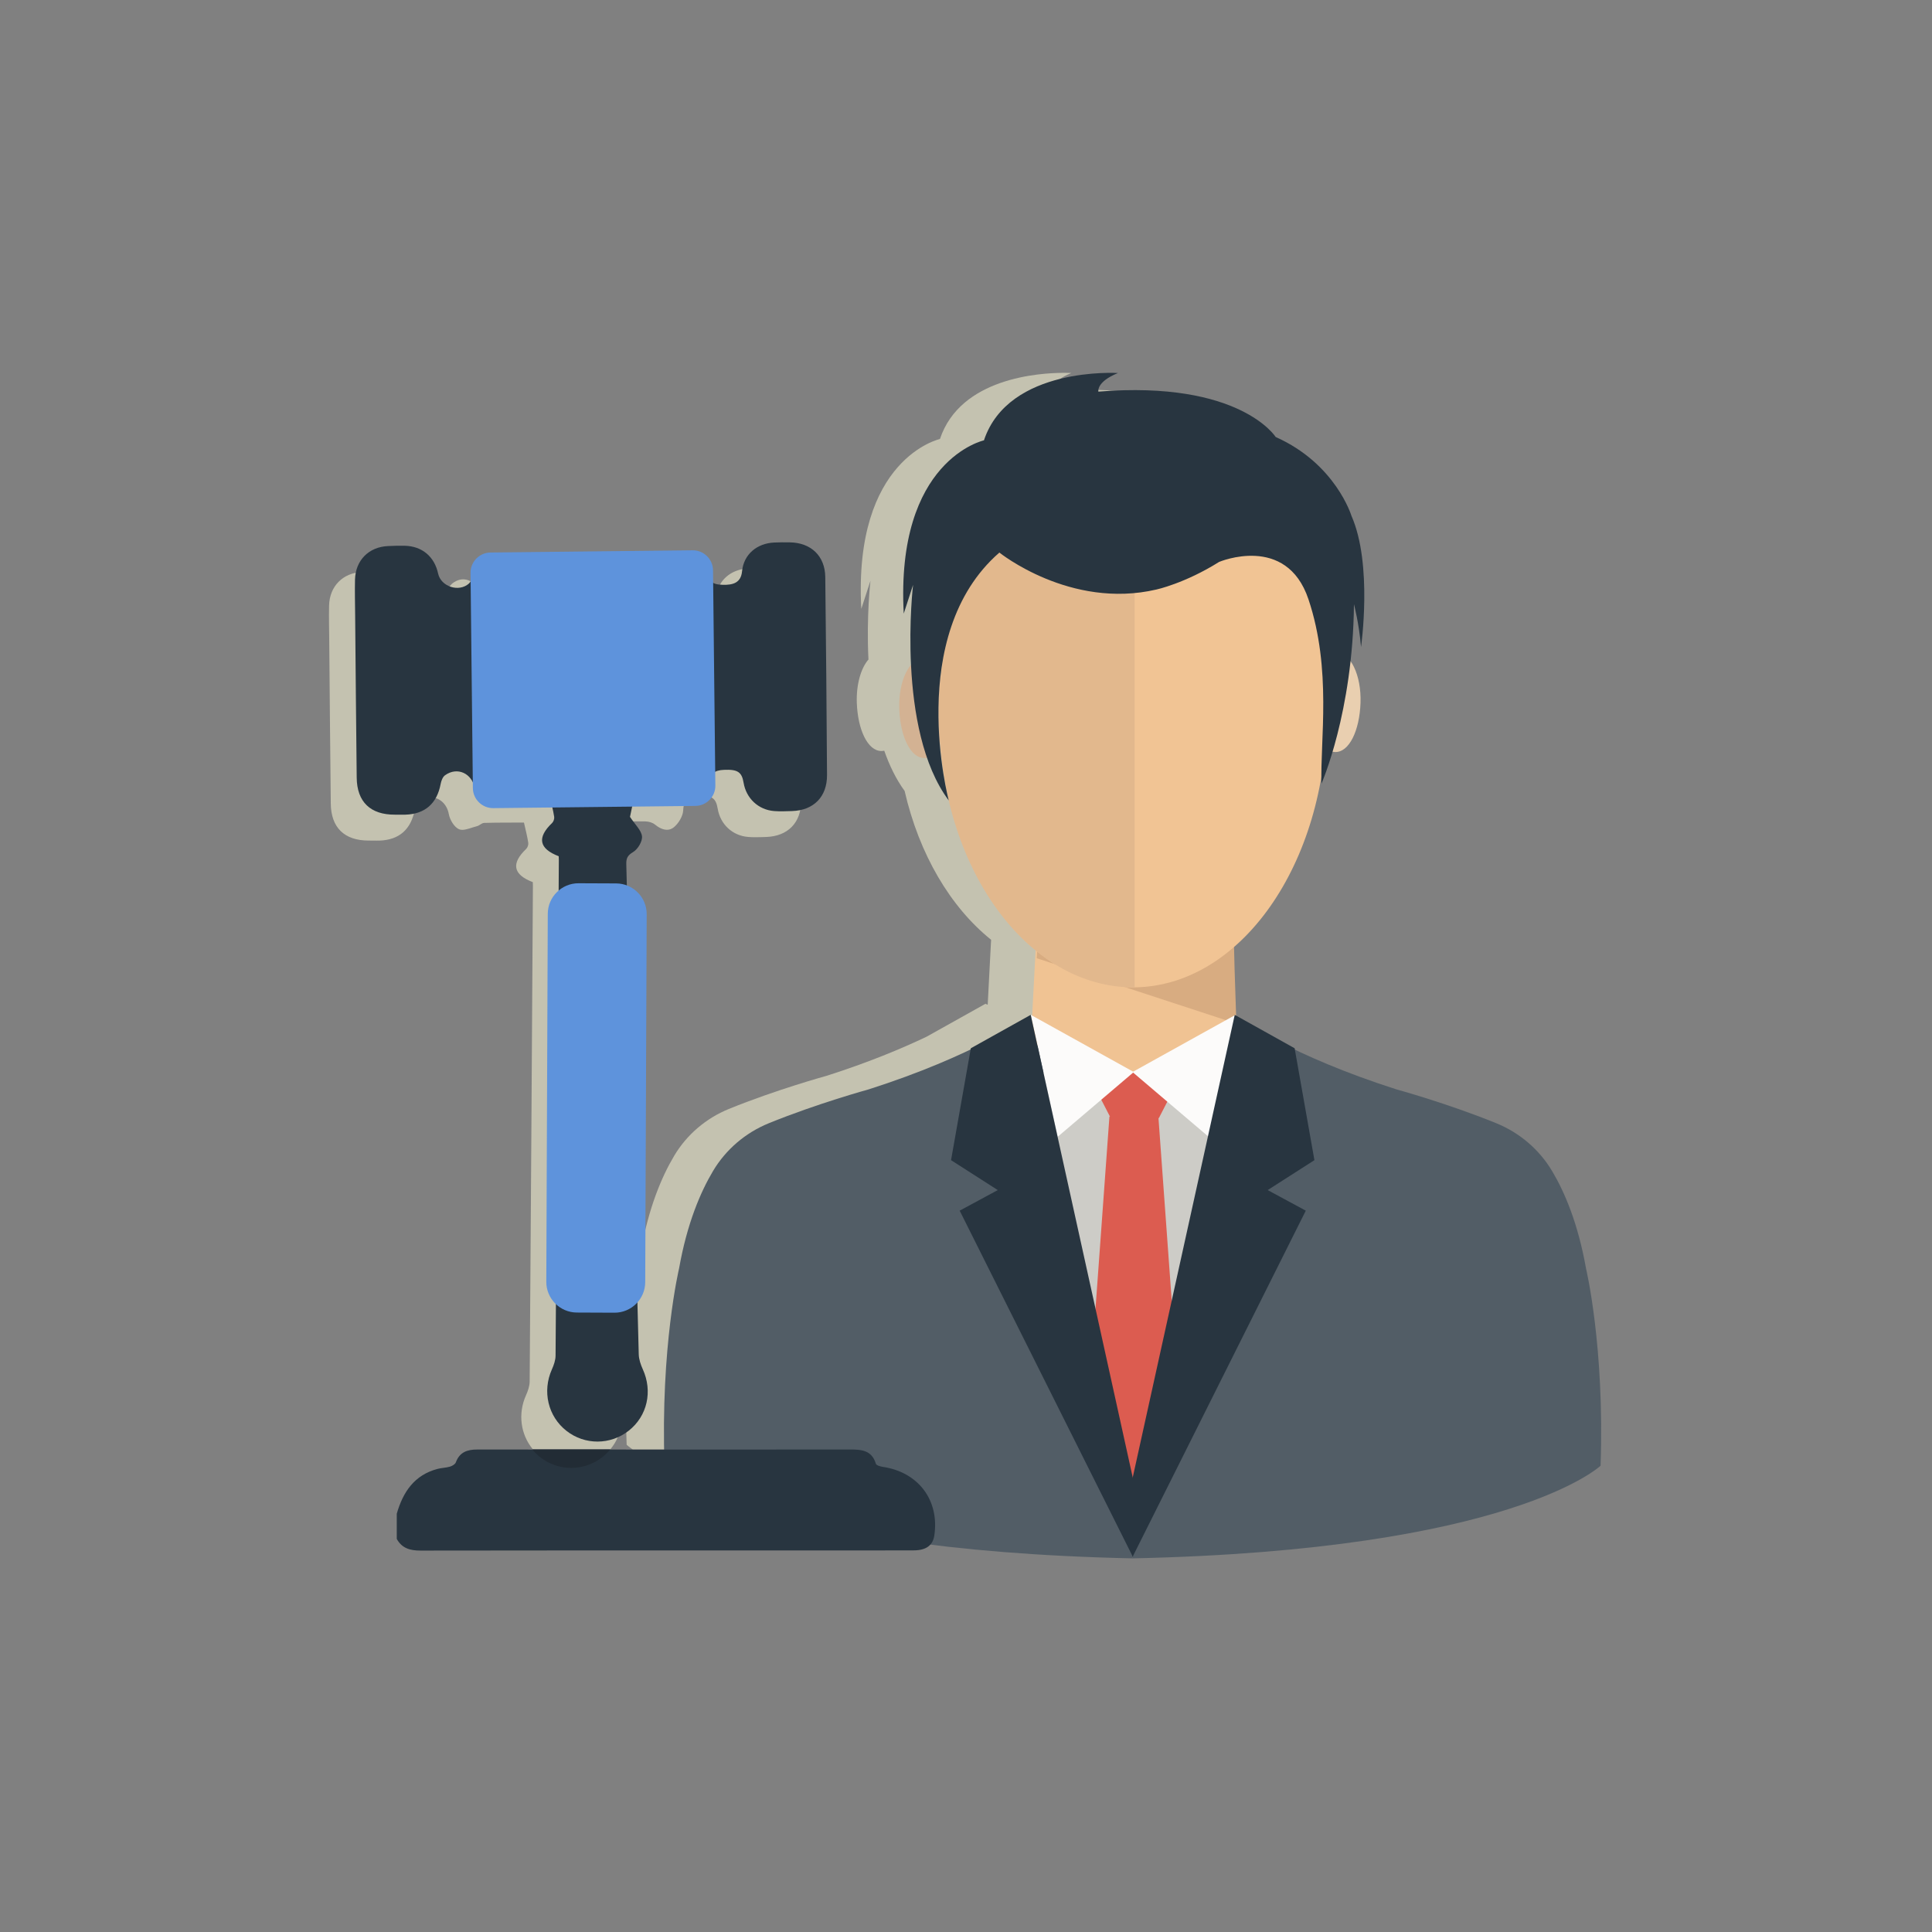
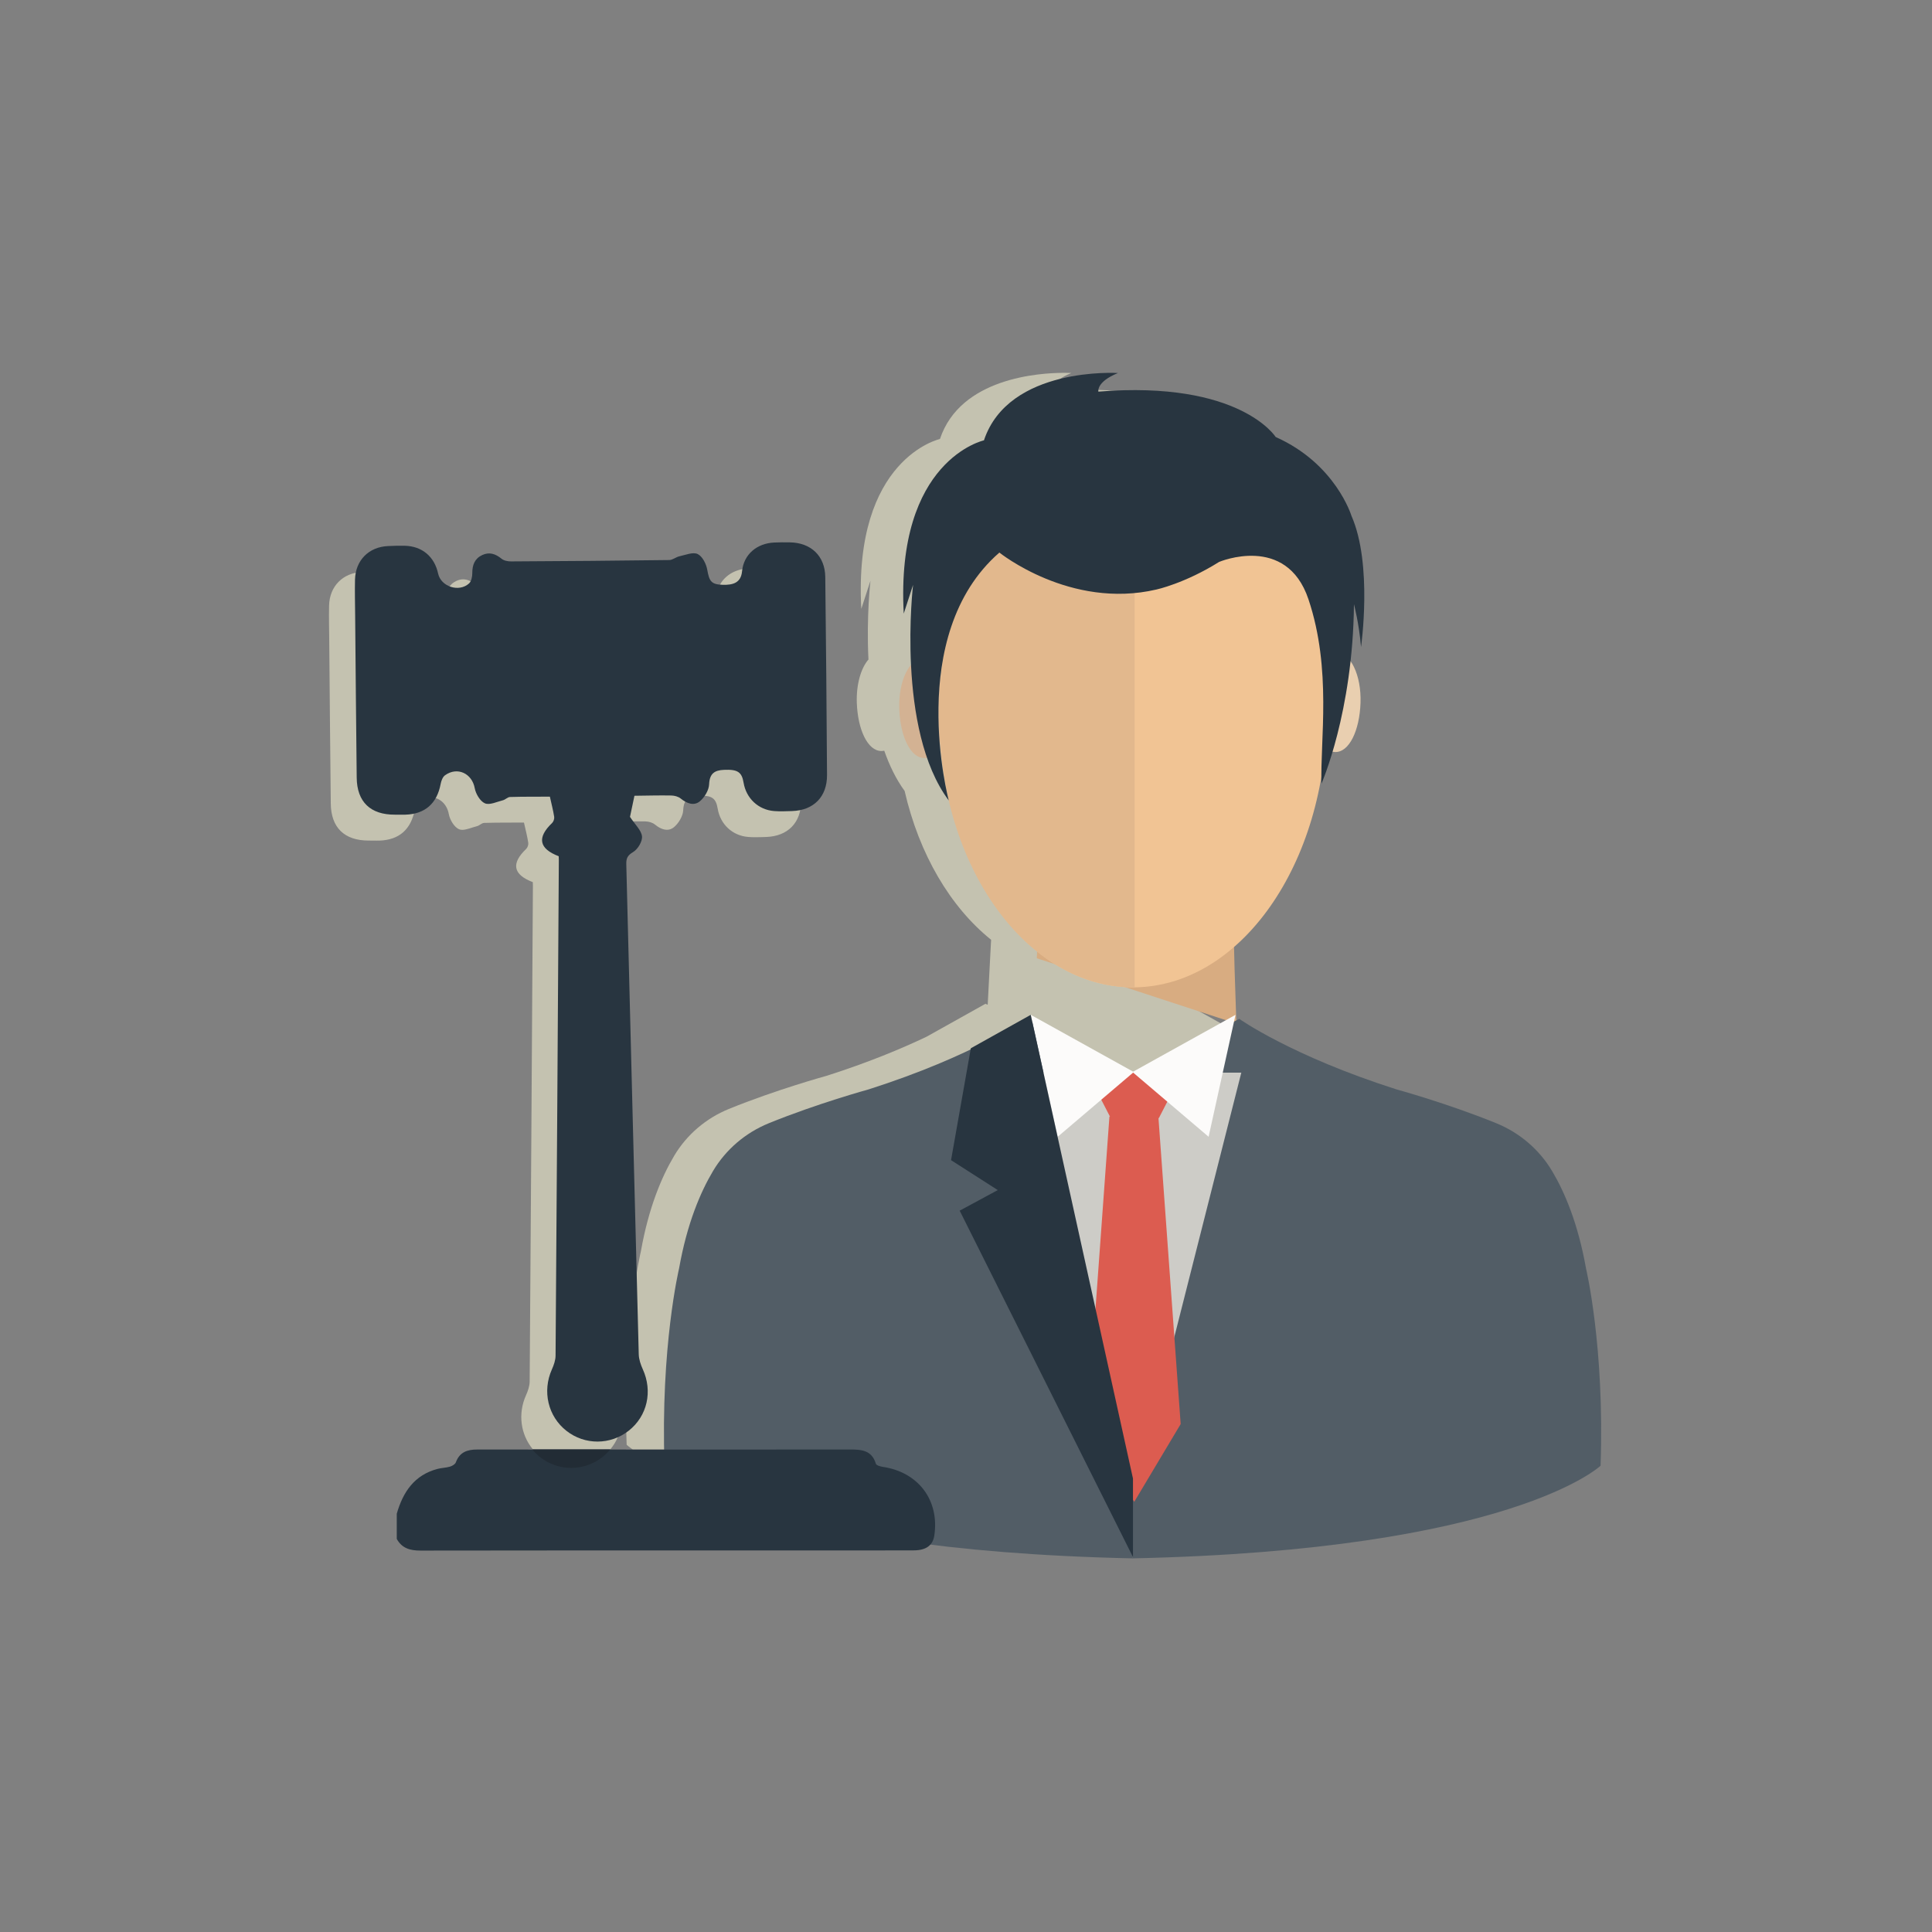
<svg xmlns="http://www.w3.org/2000/svg" width="969px" height="969px" viewBox="0 0 969 969" version="1.1">
  <rect x="0" y="0" width="969" height="969" fill="#808080" stroke="none" />
  <title>auction-icon-3</title>
  <desc>Created with Sketch.</desc>
  <defs />
  <g id="auction-icon-3" stroke="none" stroke-width="1" fill="none" fill-rule="evenodd">
    <path d="M544.486,770.18 C516.016,769.57 490.876,768.08 468.696,766 C469.206,750.27 458.856,738.12 442.406,735.72 C441.176,735.54 439.236,734.96 438.996,734.16 C436.996,727.47 431.926,727.02 426.226,727.02 C426.166,727.02 426.096,727.02 426.026,727.02 C409.526,727.05 393.026,727.06 376.516,727.06 C356.816,727.06 337.116,727.05 317.416,727.04 C315.236,725.52 314.296,724.63 314.296,724.63 C312.256,666.02 321.436,627.62 321.436,627.62 C325.356,605.49 331.966,590.05 338.126,579.71 C344.436,569.1 354.086,560.89 365.516,556.22 C389.396,546.48 414.576,539.58 414.576,539.58 C435.606,532.87 452.306,525.89 464.736,519.96 L494.176,503.5 L494.796,506.29 L494.176,503.4 L495.386,503.94 L496.906,474.75 L497.096,471.35 C476.726,454.96 461.046,428.63 453.716,396.7 C449.416,390.8 446.076,383.9 443.496,376.5 C443.116,376.59 442.716,376.65 442.296,376.66 C442.226,376.67 442.146,376.67 442.066,376.67 C435.176,376.67 430.196,365.91 429.736,352.49 C429.416,343.25 431.806,335.11 435.576,330.78 C434.496,308.83 436.586,291.26 436.586,291.26 L431.986,305.39 C427.926,229.72 471.436,220.18 471.436,220.18 C481.686,189.43 521.396,187 533.686,187 C535.996,187 537.336,187.08 537.336,187.08 C526.556,191.46 527.706,196.23 527.706,196.23 C534.056,195.72 539.976,195.49 545.486,195.49 C600.456,195.49 614.896,218.54 614.896,218.54 C644.426,231.68 652.156,257.29 652.156,257.29 C662.696,281.2 656.876,321.8 656.876,321.8 C655.896,310.18 653.386,300.77 653.386,300.77 C653.286,311.18 652.616,320.88 651.596,329.76 C654.616,334.35 656.436,341.63 656.156,349.76 C655.686,363.18 650.716,373.94 643.816,373.94 C643.736,373.94 643.666,373.94 643.586,373.94 C643.286,373.93 642.996,373.89 642.716,373.84 C639.796,383.58 637.416,388.97 637.416,388.97 C637.366,387.59 637.356,386.14 637.356,384.63 C631.486,420.63 615.516,451.12 593.906,469.76 C593.976,473.19 594.096,477.83 594.246,482.88 C594.256,482.99 594.256,483.11 594.266,483.23 C594.266,483.51 594.276,483.79 594.286,484.07 C594.486,490.54 594.716,497.57 594.926,503.56 L624.326,519.98 C636.746,525.9 653.446,532.88 674.486,539.59 C674.486,539.59 699.666,546.49 723.546,556.23 C734.976,560.89 744.626,569.11 750.936,579.71 C757.096,590.05 763.696,605.49 767.626,627.62 C767.626,627.62 776.766,666.02 774.716,724.63 C774.716,724.63 730.486,766.2 544.486,770.18 L544.486,742.79 L544.486,770.18 M544.496,742.79 L544.526,742.81 L544.536,742.63 L544.496,742.79" id="Fill-2343" fill="#C4C2B0" />
    <path d="M514.511,511 C514.511,511 488.501,529.54 435.581,546.41 C435.581,546.41 409.911,553.45 385.551,563.38 C373.891,568.14 364.051,576.52 357.611,587.34 C351.331,597.88 344.591,613.63 340.591,636.2 C340.591,636.2 331.221,675.36 333.301,735.14 C333.301,735.14 377.781,777.54 568.071,781.6 L567.291,538.65 L514.511,511" id="Fill-2344" fill="#525D66" />
-     <polyline id="Fill-2345" fill="#CDCCC7" points="582.75 720.9 568.48 752.98 514 538 628.57 538 582.75 720.9" />
-     <path d="M618.14,469 C617.72,470.88 619.7,524.31 619.7,524.31 L583.03,562.22 L517,522.43 L519.81,469 L618.14,469" id="Fill-2346" fill="#F0C393" />
-     <path d="M620.11,513.4 L520,480.61 L520.61,469 L521.85,469 C572.43,470.59 591.46,471.06 617.86,469 L618.94,469 C618.64,470.34 619.55,497.67 620.11,513.4" id="Fill-2347" fill="#D8AC81" />
+     <path d="M620.11,513.4 L520,480.61 L520.61,469 L521.85,469 L618.94,469 C618.64,470.34 619.55,497.67 620.11,513.4" id="Fill-2347" fill="#D8AC81" />
    <path d="M621.55,511 C621.55,511 647.57,529.54 700.48,546.41 C700.48,546.41 726.16,553.45 750.52,563.38 C762.17,568.14 772.01,576.52 778.46,587.34 C784.74,597.88 791.48,613.63 795.47,636.2 C795.47,636.2 804.85,675.36 802.77,735.14 C802.77,735.14 758.29,777.54 568,781.6 L568.78,538.65 L621.55,511" id="Fill-2348" fill="#525D66" />
    <polyline id="Fill-2349" fill="#CDCCC7" points="553.83 720.9 568.1 752.98 622.58 538 508 538 553.83 720.9" />
    <path d="M581.391,560.47 C580.881,561.46 578.711,562.21 576.501,562.21 L561.821,562.21 C559.611,562.21 557.441,561.46 556.931,560.47 L548.531,544.14 C546.901,540.97 549.131,538 553.771,538 L584.551,538 C589.191,538 591.421,540.97 589.791,544.14 L581.391,560.47" id="Fill-2350" fill="#DC5C50" />
    <polyline id="Fill-2351" fill="#DC5C50" points="592.17 714.23 568.9 753.22 545 717.77 556.44 560 580.98 560 592.17 714.23" />
    <polyline id="Fill-2352" fill="#FCFBFA" points="619.67 509 606.18 570.15 568 537.68 619.67 509" />
    <polyline id="Fill-2353" fill="#FCFBFA" points="517 509 530.49 570.15 568.67 537.68 517 509" />
-     <polyline id="Fill-2354" fill="#283540" points="619.29 509 649.33 525.76 659.25 581.88 635.81 596.89 654.92 607.21 568 780.95 568 741.58 619.29 509" />
    <polyline id="Fill-2355" fill="#283540" points="516.95 509 486.92 525.76 477 581.88 500.44 596.89 481.33 607.21 568.25 780.95 568.25 741.58 516.95 509" />
    <path d="M473.349,354.024 C473.829,367.864 470.999,379.944 463.839,380.184 C456.689,380.434 451.509,369.374 451.029,355.524 C450.549,341.674 456.039,330.254 463.199,330.004 C470.349,329.754 472.869,340.174 473.349,354.024" id="Fill-2356" fill="#D3B293" />
    <path d="M660.052,351.014 C659.572,364.864 662.402,376.934 669.562,377.184 C676.712,377.434 681.892,366.374 682.372,352.524 C682.852,338.674 677.362,327.244 670.202,327.004 C663.052,326.754 660.532,337.174 660.052,351.014" id="Fill-2357" fill="#E9CFB0" />
    <path d="M665.47,357.11 C665.47,433.38 621.94,495.21 568.24,495.21 C514.53,495.21 471,433.38 471,357.11 C471,280.83 514.53,219 568.24,219 C621.94,219 665.47,280.83 665.47,357.11" id="Fill-2358" fill="#F1C494" />
    <path d="M569.1,219 L569.1,495.21 C515.25,495.72 471,434.88 471,358.94 C471,281.37 511.94,220.34 569.1,219" id="Fill-2359" fill="#E2B88D" />
    <path d="M475.853,401.477 C475.853,401.477 453.603,318.627 501.243,277.137 C501.243,277.137 536.753,305.737 579.953,295.687 C579.953,295.687 594.233,292.627 611.443,281.837 C611.443,281.837 645.183,267.527 656.263,300.577 C668.073,335.787 662.073,371.597 662.793,393.007 C662.793,393.007 678.563,357.327 679.083,303.047 C679.083,303.047 681.633,312.647 682.633,324.497 C682.633,324.497 688.573,283.087 677.823,258.707 C677.823,258.707 669.933,232.577 639.813,219.177 C639.813,219.177 621.993,190.717 550.893,196.417 C550.893,196.417 549.723,191.557 560.723,187.087 C560.723,187.087 505.913,183.597 493.503,220.857 C493.503,220.857 449.133,230.587 453.273,307.757 L457.953,293.337 C457.953,293.337 449.313,365.987 475.853,401.477" id="Fill-2360" fill="#283540" />
    <path d="M199,759.21 C202.12,748.33 207.82,739.77 219.5,736.72 C221.52,736.2 223.69,736.19 225.68,735.59 C226.8,735.26 228.27,734.42 228.62,733.46 C230.52,728.27 234.43,726.99 239.45,727.01 C254.72,727.05 270,727.04 285.28,727.03 C292.46,727.02 299.64,727.02 306.83,727.02 C346.66,727.02 386.49,727.07 426.32,727 C432.1,726.99 437.27,727.37 439.29,734.14 C439.53,734.94 441.47,735.52 442.7,735.7 C460.56,738.31 471.22,752.4 468.62,770.08 C467.89,775.03 464.57,777.57 458.32,777.59 C441.12,777.66 423.93,777.63 406.73,777.63 C392.43,777.63 378.12,777.63 363.81,777.63 C312.85,777.62 261.88,777.62 210.91,777.7 C205.75,777.71 201.61,776.59 199,771.85 C199,767.64 199,763.42 199,759.21" id="Fill-2361" fill="#283540" />
    <path d="M267.184,726.81 C261.094,719.41 259.684,709.05 263.804,699.83 C264.764,697.67 265.634,695.23 265.654,692.91 C266.264,610.03 266.774,527.16 267.284,444.29 C267.294,443.77 267.254,443.24 267.224,442.44 C257.264,438.63 256.284,433.04 263.914,425.77 C264.624,425.09 265.114,423.65 264.954,422.68 C264.454,419.41 263.604,416.2 262.794,412.56 C256.034,412.59 249.424,412.54 242.814,412.73 C241.614,412.77 240.494,414.06 239.234,414.37 C236.854,414.96 234.084,416.2 231.864,416.21 C231.274,416.21 230.714,416.12 230.214,415.9 C227.794,414.85 225.614,411.14 225.094,408.27 C224.164,403.16 220.294,399.87 215.934,399.87 C214.054,399.87 212.084,400.48 210.214,401.83 C209.024,402.68 208.304,404.64 208.004,406.2 C206.164,415.98 200.184,421.29 190.334,421.6 C189.844,421.61 189.344,421.62 188.844,421.62 C188.274,421.62 187.704,421.61 187.134,421.6 C186.594,421.6 186.044,421.59 185.504,421.59 C185.364,421.59 185.224,421.59 185.084,421.59 C185.014,421.59 184.954,421.59 184.884,421.59 C172.754,421.59 166.044,415.14 165.904,403.06 C165.594,375.9 165.374,348.74 165.134,321.59 C165.084,315.63 164.914,309.67 165.054,303.72 C165.294,294.01 171.974,287.3 181.634,286.87 C183.774,286.77 185.914,286.7 188.054,286.7 C188.714,286.7 189.374,286.71 190.034,286.72 C198.694,286.93 204.914,292.16 206.744,300.66 C207.684,305.04 212.024,307.84 216.314,307.84 C218.454,307.84 220.584,307.15 222.264,305.61 C223.434,304.55 223.894,302.2 223.884,300.45 C223.854,296.38 225.084,293.15 228.864,291.38 C230.054,290.82 231.194,290.57 232.294,290.57 C234.504,290.57 236.554,291.59 238.564,293.24 C239.724,294.19 241.664,294.57 243.264,294.57 C243.284,294.57 243.294,294.57 243.314,294.57 C269.774,294.44 296.224,294.23 322.684,293.89 C324.384,293.87 326.014,292.38 327.774,292 C330.074,291.5 332.754,290.48 334.934,290.48 C335.654,290.48 336.324,290.6 336.904,290.87 C339.264,291.99 341.194,295.77 341.704,298.67 C342.744,304.52 343.684,306.1 349.384,306.3 C349.704,306.31 350.034,306.32 350.354,306.32 C355.104,306.32 358.664,304.96 359.174,299.57 C359.994,290.99 366.674,285.52 375.254,285.1 C376.854,285.02 378.464,285 380.074,285 C381.094,285 382.114,285.01 383.134,285.02 C393.754,285.18 400.794,291.85 400.914,302.37 C401.304,335.48 401.594,368.59 401.794,401.71 C401.864,412.65 395.084,419.45 384.224,419.79 C382.464,419.84 380.694,419.91 378.924,419.91 C377.714,419.91 376.504,419.88 375.294,419.78 C367.354,419.17 361.244,413.41 359.954,405.55 C359.134,400.62 357.264,399.07 351.734,399.07 C351.224,399.07 350.684,399.09 350.114,399.11 C345.374,399.32 342.894,400.96 342.664,406.39 C342.534,409.35 340.364,412.94 337.994,414.9 C336.904,415.8 335.724,416.18 334.524,416.18 C332.474,416.18 330.344,415.07 328.424,413.51 C327.214,412.53 325.314,412.01 323.714,411.98 C322.314,411.95 320.914,411.94 319.504,411.94 C314.924,411.94 310.254,412.06 305.204,412.11 C304.364,416.1 303.514,420.12 302.974,422.69 C305.574,426.65 308.664,429.41 308.994,432.46 C309.264,434.99 306.914,438.92 304.574,440.32 C301.804,441.98 301.044,443.44 301.114,446.33 C303.214,528.3 305.234,610.28 307.374,692.25 C307.434,694.76 308.324,697.39 309.384,699.71 C313.654,709.07 312.354,719.37 306.214,726.79 C305.654,726.79 305.084,726.79 304.514,726.79 C297.964,726.79 291.414,726.79 284.864,726.8 C278.974,726.8 273.074,726.81 267.184,726.81" id="Fill-2362" fill="#C4C2B0" />
    <path d="M286.48,736.23 C281,736.23 275.52,734.45 270.95,730.88 C269.47,729.72 268.15,728.42 267,727.02 C272.89,727.02 278.79,727.01 284.68,727.01 C291.23,727 297.78,727 304.33,727 C304.9,727 305.47,727 306.03,727 C304.91,728.36 303.62,729.62 302.18,730.77 C297.57,734.41 292.02,736.23 286.48,736.23" id="Fill-2363" fill="#222C35" />
    <path d="M280.226,429.447 C270.256,425.637 269.286,420.047 276.906,412.777 C277.626,412.097 278.106,410.657 277.956,409.687 C277.446,406.417 276.596,403.207 275.796,399.567 C269.036,399.597 262.416,399.537 255.816,399.737 C254.606,399.767 253.496,401.057 252.236,401.377 C249.206,402.127 245.566,403.927 243.206,402.907 C240.796,401.857 238.616,398.147 238.096,395.277 C236.756,387.957 229.416,384.367 223.206,388.837 C222.016,389.687 221.296,391.637 221.006,393.207 C219.166,402.987 213.186,408.297 203.336,408.597 C201.586,408.657 199.836,408.587 198.076,408.597 C185.816,408.667 179.046,402.207 178.906,390.057 C178.596,362.907 178.376,335.747 178.126,308.587 C178.076,302.637 177.916,296.677 178.056,290.717 C178.296,281.007 184.976,274.297 194.626,273.877 C197.426,273.747 200.236,273.657 203.036,273.727 C211.696,273.937 217.906,279.167 219.736,287.667 C221.156,294.227 230.186,297.237 235.266,292.617 C236.426,291.547 236.886,289.207 236.876,287.457 C236.856,283.387 238.086,280.147 241.856,278.387 C245.436,276.707 248.556,277.777 251.556,280.237 C252.736,281.207 254.706,281.587 256.316,281.577 C282.766,281.437 309.226,281.237 335.676,280.887 C337.376,280.867 339.016,279.387 340.766,279.007 C343.836,278.337 347.556,276.757 349.906,277.877 C352.266,278.997 354.186,282.777 354.706,285.667 C355.736,291.527 356.686,293.107 362.376,293.307 C367.606,293.487 371.626,292.327 372.176,286.567 C372.996,277.997 379.676,272.517 388.256,272.107 C390.876,271.977 393.506,271.987 396.136,272.027 C406.756,272.177 413.786,278.847 413.916,289.377 C414.306,322.487 414.596,355.597 414.796,388.707 C414.856,399.657 408.086,406.447 397.226,406.787 C394.246,406.877 391.256,407.017 388.286,406.787 C380.356,406.177 374.246,400.407 372.946,392.547 C372.056,387.167 369.906,385.817 363.106,386.117 C358.366,386.327 355.886,387.957 355.656,393.397 C355.536,396.347 353.356,399.947 350.996,401.907 C348.046,404.347 344.466,402.987 341.416,400.507 C340.216,399.527 338.306,399.017 336.706,398.987 C330.756,398.867 324.806,399.047 318.206,399.117 C317.366,403.097 316.516,407.127 315.976,409.697 C318.566,413.647 321.666,416.407 321.996,419.467 C322.266,421.997 319.906,425.927 317.566,427.327 C314.806,428.977 314.046,430.447 314.116,433.337 C316.206,515.307 318.226,597.287 320.366,679.257 C320.436,681.767 321.326,684.397 322.376,686.717 C327.436,697.787 324.686,710.187 315.356,717.557 C306.186,724.807 293.316,724.857 284.136,717.667 C274.826,710.387 271.906,697.797 276.796,686.837 C277.766,684.677 278.636,682.227 278.646,679.907 C279.266,597.037 279.766,514.167 280.286,431.287 C280.286,430.767 280.256,430.247 280.226,429.447" id="Fill-2364" fill="#283540" />
-     <path d="M274.74,458.3 L274,642.89 C273.97,651.34 280.85,658.28 289.3,658.31 L308.19,658.39 C316.64,658.42 323.58,651.54 323.61,643.09 L324.35,458.5 C324.38,450.05 317.5,443.11 309.05,443.08 L290.16,443 C281.71,442.97 274.77,449.85 274.74,458.3" id="Fill-2365" fill="#5E93DC" />
-     <path d="M236.001,287.331 L237.171,395.311 C237.231,400.871 241.841,405.381 247.401,405.321 L348.781,404.211 C354.351,404.151 358.851,399.551 358.791,393.991 L357.621,286.011 C357.561,280.451 352.951,275.941 347.391,276.001 L246.011,277.111 C240.441,277.171 235.941,281.771 236.001,287.331" id="Fill-2366" fill="#5E93DC" />
  </g>
</svg>